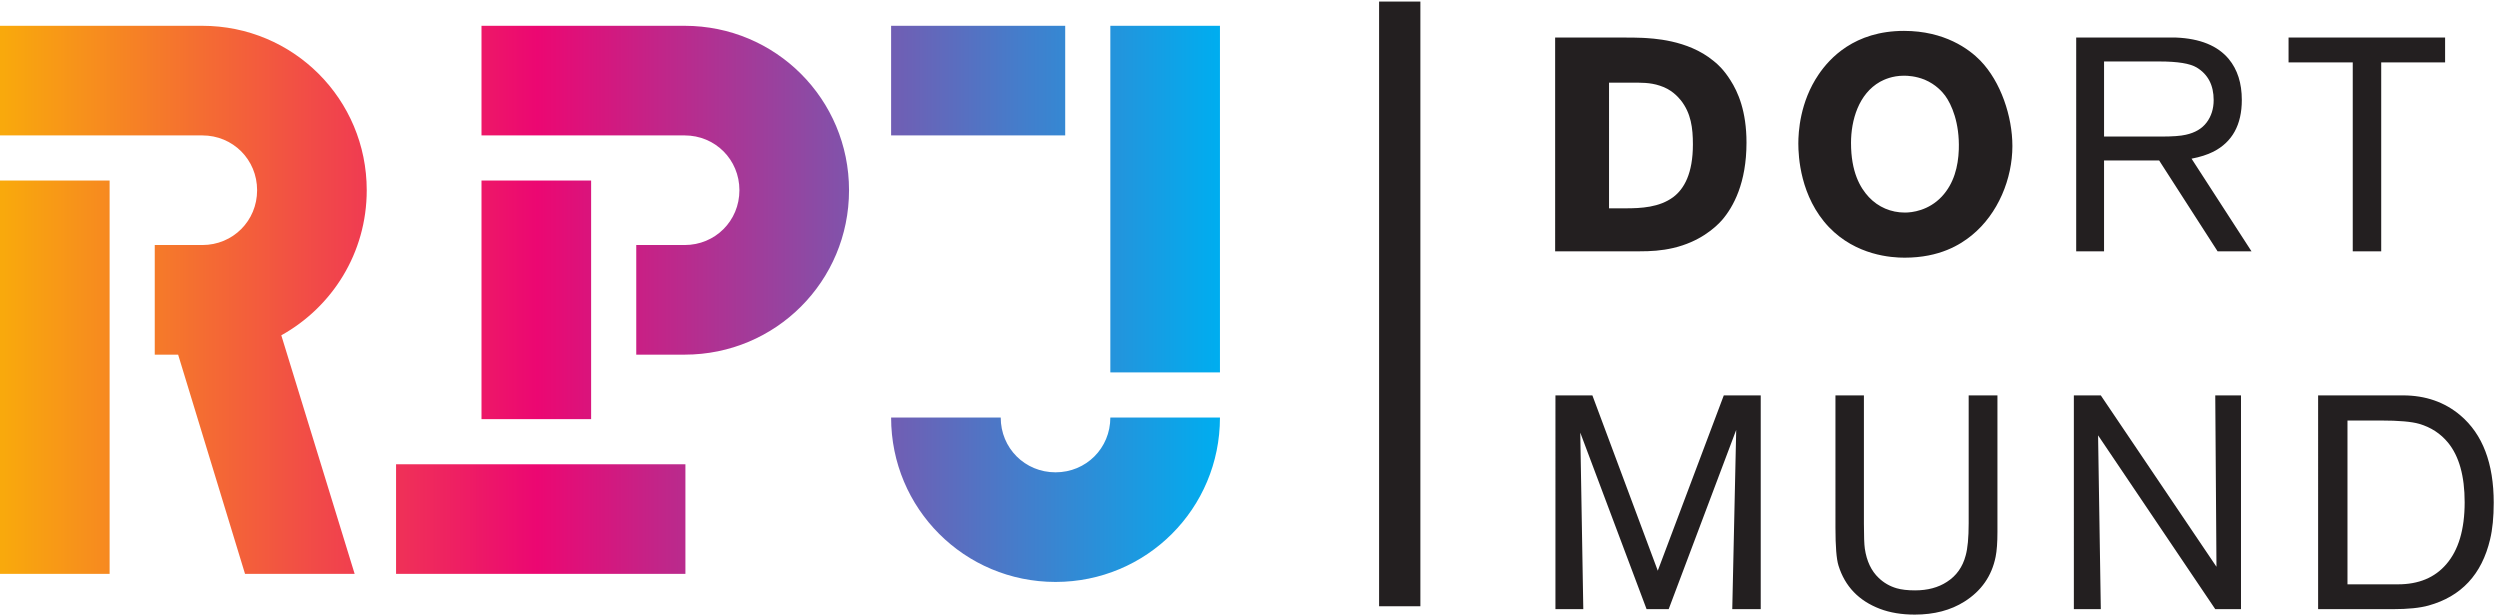
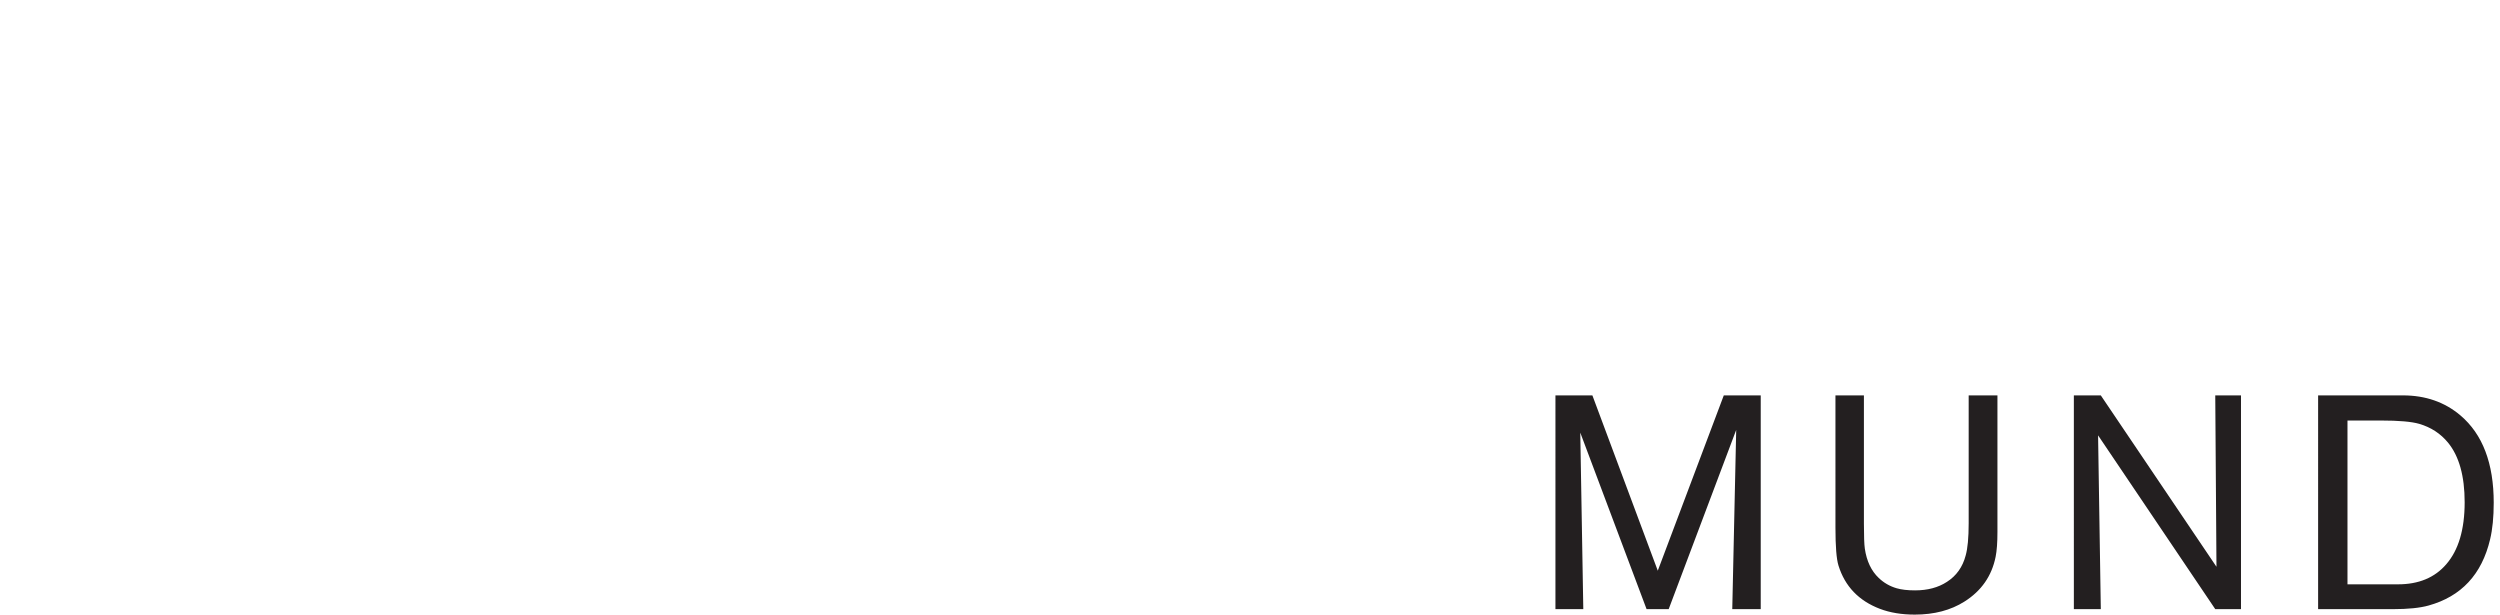
<svg xmlns="http://www.w3.org/2000/svg" version="1.1" id="svg1" width="483.187" height="118.787" viewBox="0 0 483.187 118.787">
  <defs id="defs1">
    <linearGradient x1="0" y1="0" x2="1" y2="0" gradientUnits="userSpaceOnUse" gradientTransform="matrix(1772.83,0,0,-1772.83,0,451.55)" spreadMethod="pad" id="linearGradient7">
      <stop style="stop-opacity:1;stop-color:#f9a90c" offset="0" id="stop5" />
      <stop style="stop-opacity:1;stop-color:#ec0772" offset="0.44" id="stop6" />
      <stop style="stop-opacity:1;stop-color:#00adef" offset="1" id="stop7" />
    </linearGradient>
    <clipPath id="clipPath7">
-       <path d="m 1613.54,351.988 h 159.29 v 503.653 h -159.29 z m -318.59,344.364 h 253 v 159.289 h -253 z M 699.711,855.641 V 696.352 h 295.16 c 44.509,0 79.649,-35.141 79.649,-79.653 0,-44.508 -35.14,-79.64 -79.649,-79.64 H 924.602 V 377.762 h 70.269 c 132.349,0 238.939,106.578 238.939,238.937 0,132.352 -106.59,238.942 -238.939,238.942 z M 0,855.641 V 696.352 h 293.988 c 44.512,0 79.641,-35.141 79.641,-79.653 0,-44.508 -35.129,-79.64 -79.641,-79.64 H 224.879 V 377.762 h 33.973 L 356.07,59.172 H 515.371 L 408.781,405.871 c 73.789,41 124.16,119.469 124.16,210.828 0,132.352 -106.589,238.942 -238.953,238.942 z M 699.711,284.059 H 859.012 V 630.762 H 699.711 Z M 0,59.172 H 159.289 V 630.75 H 0 Z M 1613.54,286.398 c 0,-44.507 -35.15,-79.636 -79.65,-79.636 -44.51,0 -79.65,35.129 -79.65,79.636 h -159.29 c 0,-132.359 106.58,-238.937 238.94,-238.937 132.35,0 238.94,106.578 238.94,238.937 z M 575.551,59.172 H 996.039 V 218.461 H 575.551 Z" transform="translate(0,2.5000001e-5)" id="path7" />
-     </clipPath>
+       </clipPath>
  </defs>
  <g id="g1">
    <g id="group-R5">
-       <path id="path2" d="M 2034.09,890.867 V 12.129" style="fill:none;stroke:#231f20;stroke-width:60;stroke-linecap:butt;stroke-linejoin:miter;stroke-miterlimit:4;stroke-dasharray:none;stroke-opacity:1" transform="matrix(0.133,0,0,-0.133,0,118.787)" />
      <path id="path3" d="M 2558.68,318.559 H 2505 L 2409.08,63.801 2314.04,318.559 h -53.68 V 7.922 h 40.48 L 2296.44,264.441 2392.8,7.922 h 32.12 L 2523.04,268.398 2517.32,7.922 h 41.36 z m 343.99,0 h -41.8 v -185.68 c 0,-21.117 -1.47,-36.82 -4.4,-47.078 -4.4,-16.723 -13.5,-29.48 -27.28,-38.281 -12.62,-8.219 -28.02,-12.32 -46.2,-12.32 -10.86,0 -19.8,1.02 -26.84,3.082 -9.98,2.93 -18.63,7.918 -25.96,14.957 -10.86,10.262 -17.6,24.492 -20.24,42.684 -0.88,6.156 -1.32,18.18 -1.32,36.078 v 186.559 h -41.36 V 126.281 c 0,-27.281 1.46,-45.621 4.4,-55 9.38,-30.223 29.48,-51.191 60.28,-62.922 C 2746.61,2.789 2763.48,0 2782.55,0 c 28.16,0 52.21,6.309 72.16,18.922 24.64,15.539 39.74,37.25 45.32,65.117 1.76,8.801 2.64,20.82 2.64,36.082 z m 353.93,0 h -37.4 l 1.76,-249.04 -168.08,249.04 h -39.16 V 7.922 h 39.16 L 3048.92,260.48 3219.2,7.922 h 37.4 z m 318.87,-29.079 c -22.88,19.391 -50.76,29.079 -83.6,29.079 h -123.2 V 7.922 h 78.76 14.96 14.96 c 22,0 39.3,1.758 51.92,5.289 47.52,13.211 77.28,45.23 89.32,96.051 3.52,14.687 5.28,32.457 5.28,53.316 0,57.281 -16.14,99.582 -48.4,126.902 M 3554.79,73.039 C 3538.07,53.68 3514.75,44 3484.83,44 h -73.48 v 238.039 h 48.84 c 25.8,0 44.28,-1.617 55.44,-4.84 17,-4.988 30.94,-14.078 41.8,-27.277 16.12,-19.66 24.2,-48.551 24.2,-86.684 0,-39.597 -8.96,-69.668 -26.84,-90.199" style="fill:#231f20;fill-opacity:1;fill-rule:nonzero;stroke:none" transform="matrix(0.133,0,0,-0.133,0,118.787)" />
-       <path id="path4" d="m 2538,685.879 c 0,45.762 -12.32,73.48 -23.32,90.641 -9.68,15.402 -18.92,23.761 -24.64,28.16 -37.84,31.242 -89.76,32.558 -102.96,33.441 -9.24,0.438 -18.48,0.438 -28.16,0.438 h -99 V 527.922 h 121.88 c 17.6,0 32.56,0.879 49.72,4.84 37.84,8.797 60.72,29.039 70.84,40.476 16.72,19.364 35.64,54.121 35.64,112.641 m -77.88,-2.641 c 0,-42.238 -12.76,-64.679 -28.6,-76.558 -20.24,-14.961 -46.64,-16.282 -69.52,-16.282 h -23.76 V 773 h 31.24 c 14.96,0 28.16,0.441 42.68,-4.398 16.72,-5.282 25.96,-15.84 30.36,-21.122 14.96,-18.921 17.6,-40.48 17.6,-64.242 m 464.28,-2.199 c 0,42.68 -16.72,93.281 -46.64,124.082 -16.28,16.719 -51.92,43.117 -110.88,43.117 -72.16,0 -108.24,-40.039 -124.08,-63.359 -27.28,-40.039 -29.48,-84.039 -29.48,-100.32 0,-18.481 2.64,-77.438 44.44,-121.438 39.6,-41.359 91.08,-44.441 110,-44.441 51.04,0 80.96,18.922 97.68,32.558 38.28,31.242 58.96,82.282 58.96,129.801 m -77.88,-5.277 c -0.88,-24.641 -7.04,-49.282 -24.64,-68.203 -19.36,-20.68 -43.56,-23.321 -53.68,-23.321 -20.24,0 -38.72,7.922 -52.36,22.442 -12.76,13.64 -25.96,36.519 -25.96,78.761 0,33 11,71.278 42.24,88.879 5.72,3.078 17.6,8.801 34.76,8.801 5.28,0 16.72,-0.441 29.92,-5.723 16.72,-7.039 25.96,-18.039 29.92,-23.32 9.24,-12.758 21.12,-39.156 19.8,-78.316 m 338.23,-13.203 c 12.32,2.339 22.88,5.722 31.68,10.121 27.57,14.082 41.36,39.16 41.36,75.242 0,24.34 -6.31,44.137 -18.92,59.398 -16.14,19.36 -41.66,29.77 -76.56,31.239 h -29.48 -115.72 V 527.922 h 40.48 v 132 h 80.08 l 84.92,-132 h 49.28 z m 22,52.722 c -6.75,-9.062 -16.87,-15.051 -30.36,-17.972 -7.34,-1.758 -19.36,-2.629 -36.08,-2.629 h -82.72 v 109.121 h 80.52 c 26.4,0 44.44,-2.922 54.12,-8.77 16.42,-9.929 24.64,-25.711 24.64,-47.32 0,-12.57 -3.38,-23.383 -10.12,-32.43 M 3553.2,838.559 H 3325.72 V 802.48 H 3419 V 527.922 h 41.36 V 802.48 h 92.84 v 36.079" style="fill:#231f20;fill-opacity:1;fill-rule:nonzero;stroke:none" transform="matrix(0.133,0,0,-0.133,0,118.787)" />
      <path id="path5" d="m 1613.54,351.988 h 159.29 v 503.653 h -159.29 z m -318.59,344.364 h 253 v 159.289 h -253 z M 699.711,855.641 V 696.352 h 295.16 c 44.509,0 79.649,-35.141 79.649,-79.653 0,-44.508 -35.14,-79.64 -79.649,-79.64 H 924.602 V 377.762 h 70.269 c 132.349,0 238.939,106.578 238.939,238.937 0,132.352 -106.59,238.942 -238.939,238.942 z M 0,855.641 V 696.352 h 293.988 c 44.512,0 79.641,-35.141 79.641,-79.653 0,-44.508 -35.129,-79.64 -79.641,-79.64 H 224.879 V 377.762 h 33.973 L 356.07,59.172 H 515.371 L 408.781,405.871 c 73.789,41 124.16,119.469 124.16,210.828 0,132.352 -106.589,238.942 -238.953,238.942 z M 699.711,284.059 H 859.012 V 630.762 H 699.711 Z M 0,59.172 H 159.289 V 630.75 H 0 Z M 1613.54,286.398 c 0,-44.507 -35.15,-79.636 -79.65,-79.636 -44.51,0 -79.65,35.129 -79.65,79.636 h -159.29 c 0,-132.359 106.58,-238.937 238.94,-238.937 132.35,0 238.94,106.578 238.94,238.937 z M 575.551,59.172 H 996.039 V 218.461 H 575.551 V 59.172" style="fill:url(#linearGradient7);fill-opacity:1;fill-rule:nonzero;stroke:none" transform="matrix(0.133,0,0,-0.133,0,118.787)" clip-path="url(#clipPath7)" />
    </g>
  </g>
</svg>